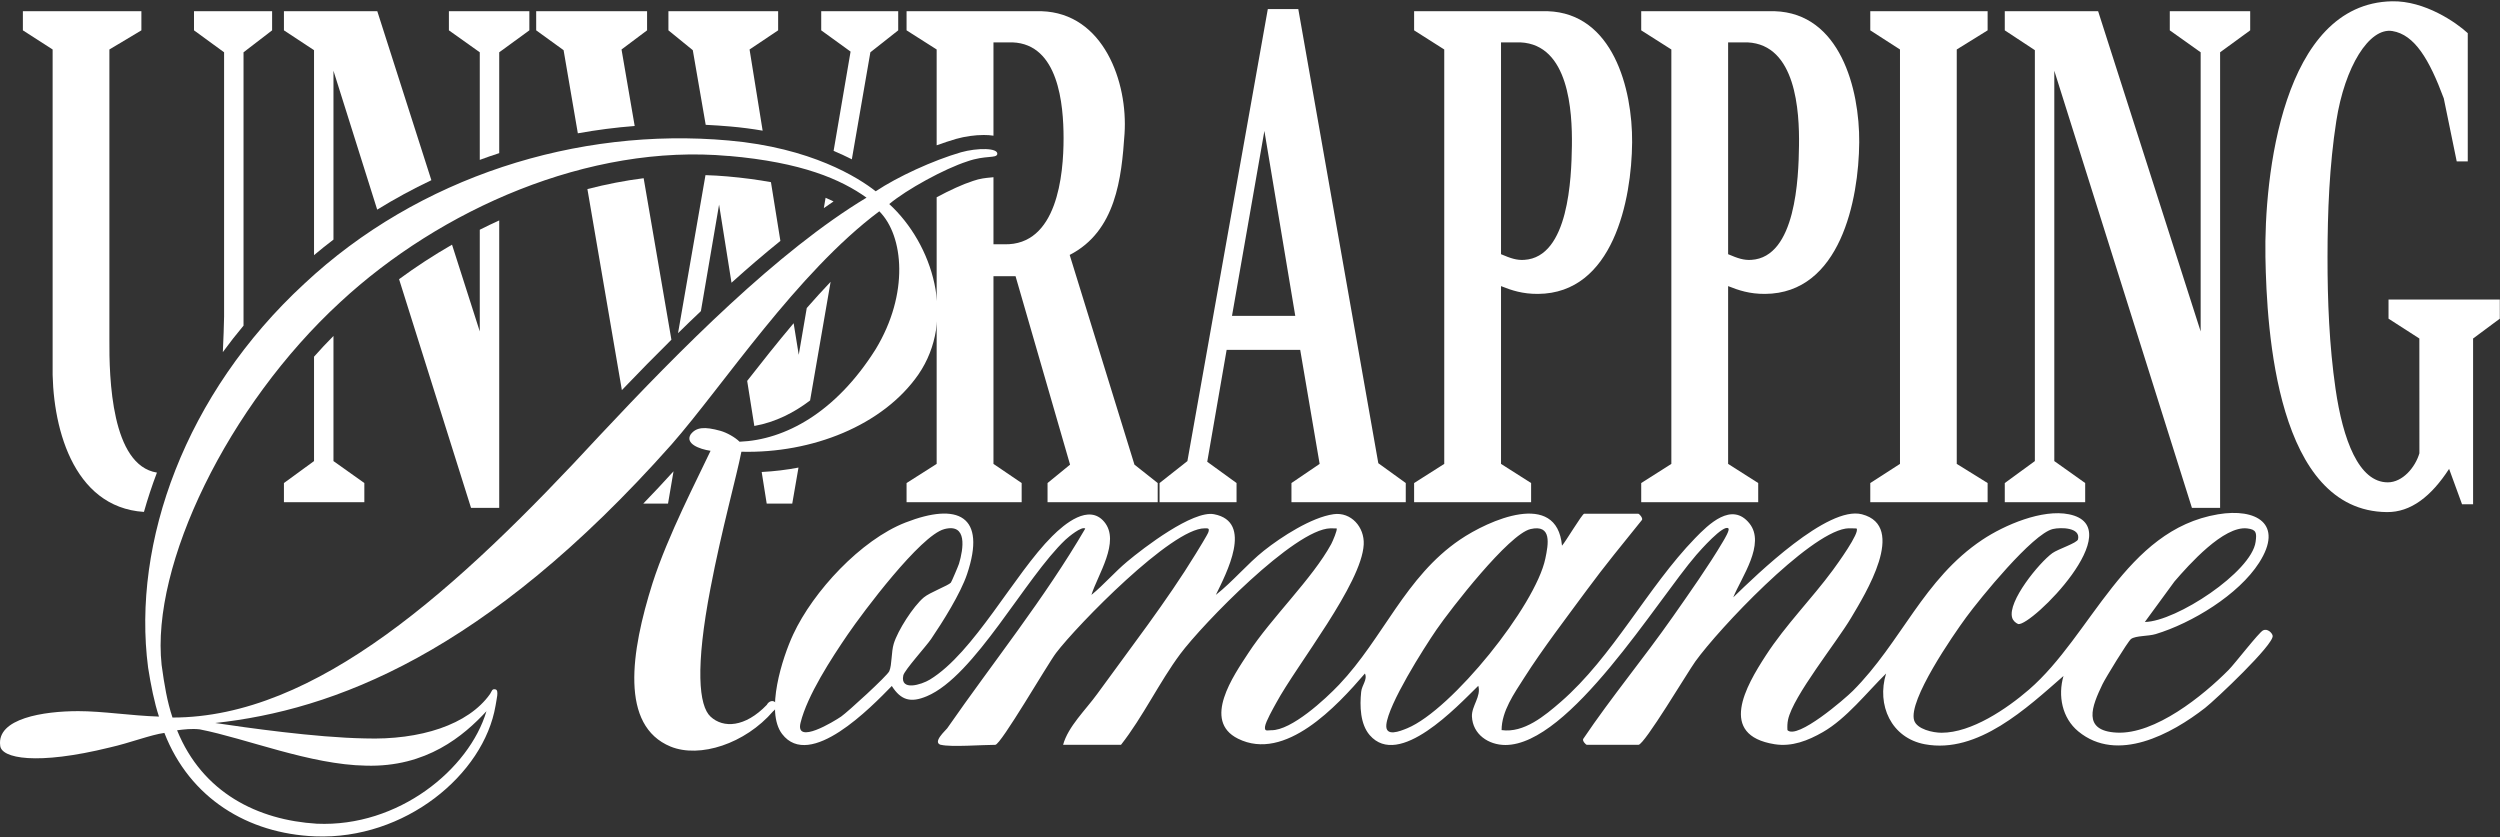
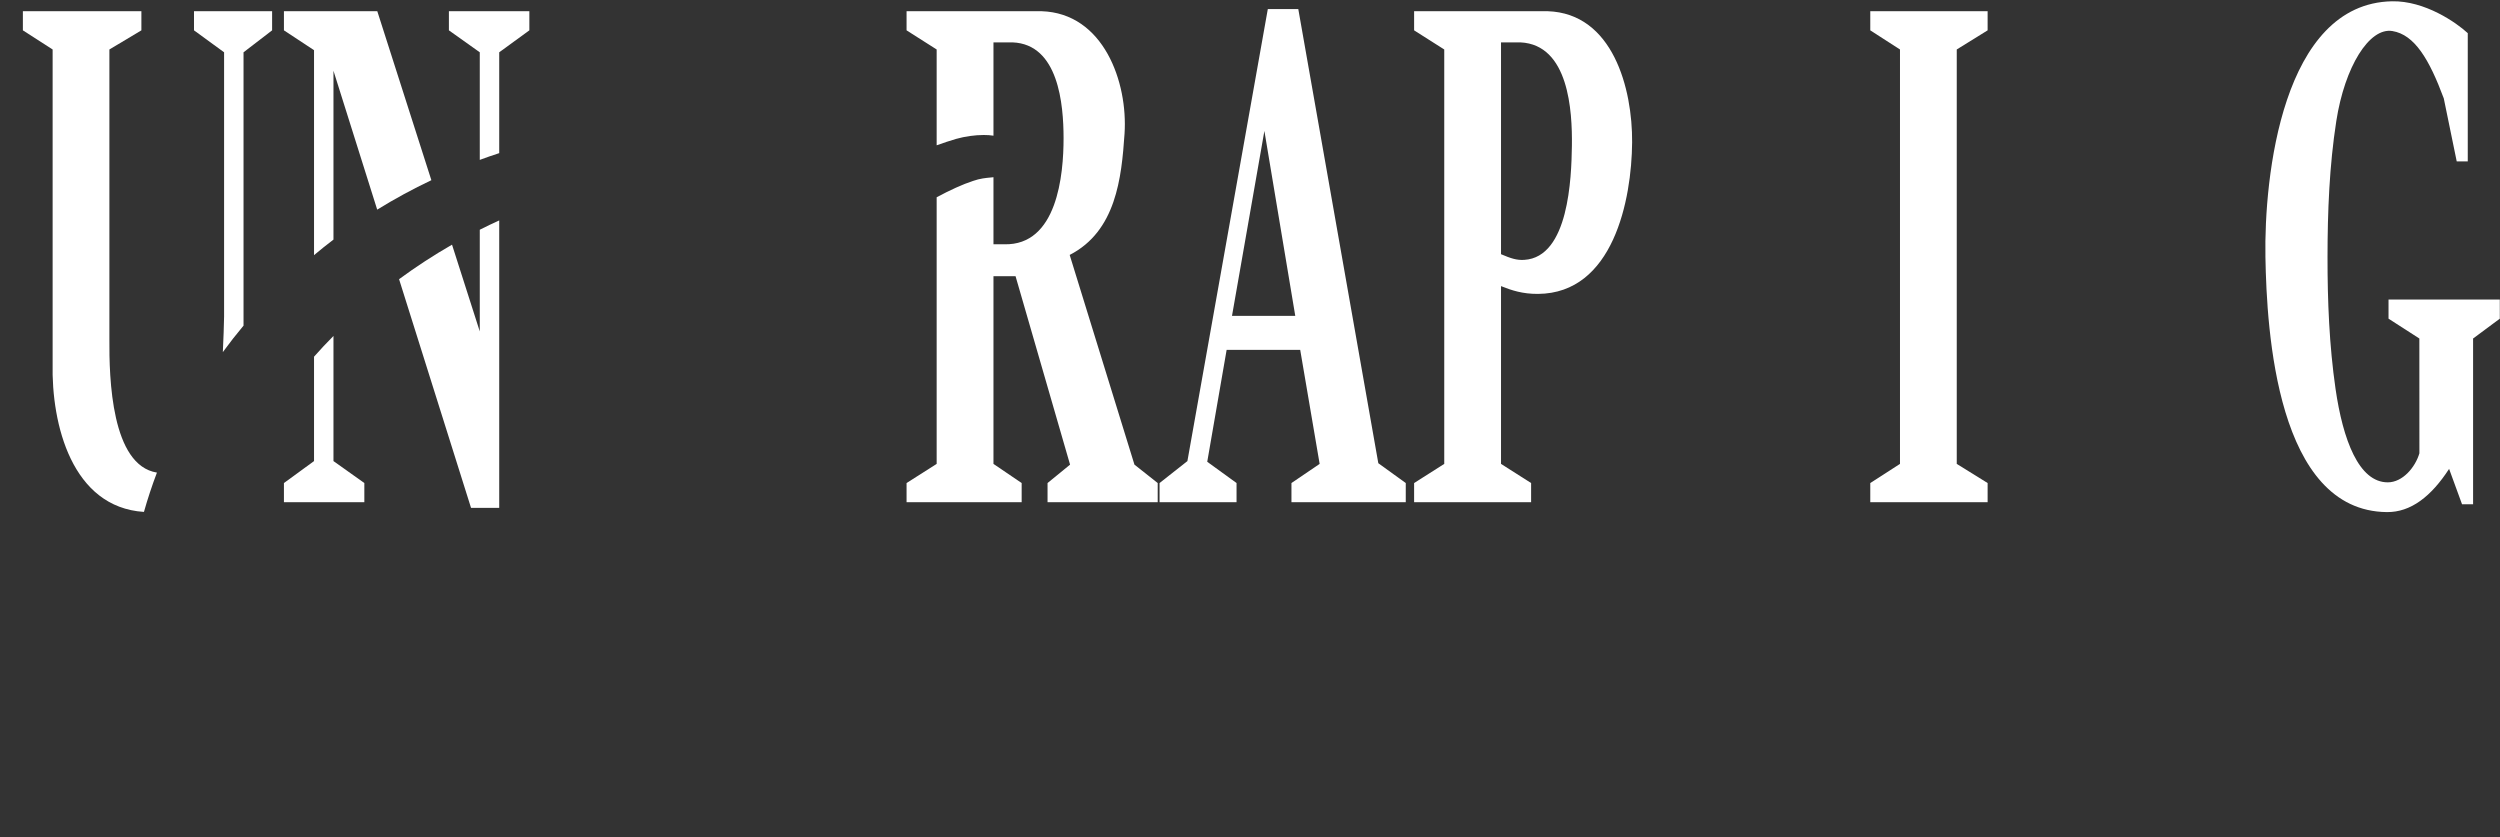
<svg xmlns="http://www.w3.org/2000/svg" fill="none" viewBox="0 0 627 210" height="210" width="627">
  <rect x="0" y="0" width="627" height="210" fill="#333333" stroke="none" />
  <path fill="white" d="M27.435 84.896V12.41C30.65 10.488 32.257 9.532 35.461 7.61V2.81H5.738V7.61C8.725 9.532 10.212 10.488 13.199 12.41V91.119C12.851 106.507 18.085 127.226 36.101 128.388C37.035 125.087 38.121 121.797 39.359 118.528C27.957 116.693 27.349 95.007 27.435 84.896ZM48.655 2.81V7.61C51.674 9.814 53.183 10.911 56.202 13.116V79.391C56.137 81.78 56.072 84.885 55.887 88.306C57.538 86.047 59.264 83.832 61.078 81.671V13.116C63.945 10.911 65.378 9.814 68.245 7.61V2.81H48.655Z" />
  <path fill="white" d="M112.585 2.81V7.61C115.691 9.814 117.233 10.911 120.328 13.116V40.101C121.946 39.493 123.564 38.939 125.204 38.407V13.116C128.223 10.911 129.732 9.814 132.762 7.61V2.81H112.585ZM120.328 57.617V83.126C118.004 75.872 115.68 68.618 113.367 61.364C108.795 63.992 104.354 66.881 100.086 70.019C106.102 89.132 112.118 108.255 118.134 127.368H125.204V55.283C123.564 56.021 121.946 56.803 120.328 57.617ZM83.634 115.639V84.256C81.973 85.928 80.344 87.666 78.758 89.457V115.639C75.739 117.844 74.23 118.941 71.211 121.145V125.945H91.377V121.145C88.271 118.941 86.729 117.844 83.634 115.639ZM83.634 115.639V84.256C81.973 85.928 80.344 87.666 78.758 89.457V115.639C75.739 117.844 74.23 118.941 71.211 121.145V125.945H91.377V121.145C88.271 118.941 86.729 117.844 83.634 115.639ZM83.634 115.639V84.256C81.973 85.928 80.344 87.666 78.758 89.457V115.639C75.739 117.844 74.23 118.941 71.211 121.145V125.945H91.377V121.145C88.271 118.941 86.729 117.844 83.634 115.639ZM83.634 115.639V84.256C81.973 85.928 80.344 87.666 78.758 89.457V115.639C75.739 117.844 74.23 118.941 71.211 121.145V125.945H91.377V121.145C88.271 118.941 86.729 117.844 83.634 115.639ZM83.634 115.639V84.256C81.973 85.928 80.344 87.666 78.758 89.457V115.639C75.739 117.844 74.23 118.941 71.211 121.145V125.945H91.377V121.145C88.271 118.941 86.729 117.844 83.634 115.639ZM83.634 115.639V84.256C81.973 85.928 80.344 87.666 78.758 89.457V115.639C75.739 117.844 74.23 118.941 71.211 121.145V125.945H91.377V121.145C88.271 118.941 86.729 117.844 83.634 115.639ZM94.624 2.81H71.211V7.61C74.23 9.597 75.739 10.596 78.758 12.584V63.992C80.355 62.645 81.973 61.353 83.634 60.093V17.742C87.294 29.351 90.942 40.97 94.602 52.579C98.978 49.875 103.518 47.41 108.187 45.194C103.67 31.066 99.141 16.938 94.624 2.81ZM83.634 84.256C81.973 85.928 80.344 87.666 78.758 89.457V115.639C75.739 117.844 74.23 118.941 71.211 121.145V125.945H91.377V121.145C88.271 118.941 86.729 117.844 83.634 115.639V84.256ZM83.634 115.639V84.256C81.973 85.928 80.344 87.666 78.758 89.457V115.639C75.739 117.844 74.23 118.941 71.211 121.145V125.945H91.377V121.145C88.271 118.941 86.729 117.844 83.634 115.639ZM83.634 115.639V84.256C81.973 85.928 80.344 87.666 78.758 89.457V115.639C75.739 117.844 74.23 118.941 71.211 121.145V125.945H91.377V121.145C88.271 118.941 86.729 117.844 83.634 115.639ZM83.634 115.639V84.256C81.973 85.928 80.344 87.666 78.758 89.457V115.639C75.739 117.844 74.23 118.941 71.211 121.145V125.945H91.377V121.145C88.271 118.941 86.729 117.844 83.634 115.639ZM83.634 115.639V84.256C81.973 85.928 80.344 87.666 78.758 89.457V115.639C75.739 117.844 74.23 118.941 71.211 121.145V125.945H91.377V121.145C88.271 118.941 86.729 117.844 83.634 115.639ZM83.634 115.639V84.256C81.973 85.928 80.344 87.666 78.758 89.457V115.639C75.739 117.844 74.23 118.941 71.211 121.145V125.945H91.377V121.145C88.271 118.941 86.729 117.844 83.634 115.639ZM120.328 57.617V83.126C118.004 75.872 115.68 68.618 113.367 61.364C108.795 63.992 104.354 66.881 100.086 70.019C106.102 89.132 112.118 108.255 118.134 127.368H125.204V55.283C123.564 56.021 121.946 56.803 120.328 57.617ZM83.634 115.639V84.256C81.973 85.928 80.344 87.666 78.758 89.457V115.639C75.739 117.844 74.23 118.941 71.211 121.145V125.945H91.377V121.145C88.271 118.941 86.729 117.844 83.634 115.639ZM120.328 57.617V83.126C118.004 75.872 115.68 68.618 113.367 61.364C108.795 63.992 104.354 66.881 100.086 70.019C106.102 89.132 112.118 108.255 118.134 127.368H125.204V55.283C123.564 56.021 121.946 56.803 120.328 57.617ZM120.328 57.617V83.126C118.004 75.872 115.68 68.618 113.367 61.364C108.795 63.992 104.354 66.881 100.086 70.019C106.102 89.132 112.118 108.255 118.134 127.368H125.204V55.283C123.564 56.021 121.946 56.803 120.328 57.617ZM83.634 115.639V84.256C81.973 85.928 80.344 87.666 78.758 89.457V115.639C75.739 117.844 74.23 118.941 71.211 121.145V125.945H91.377V121.145C88.271 118.941 86.729 117.844 83.634 115.639ZM120.328 57.617V83.126C118.004 75.872 115.68 68.618 113.367 61.364C108.795 63.992 104.354 66.881 100.086 70.019C106.102 89.132 112.118 108.255 118.134 127.368H125.204V55.283C123.564 56.021 121.946 56.803 120.328 57.617Z" />
-   <path fill="white" d="M202.335 77.251C201.662 81.161 200.999 85.081 200.326 88.99C199.903 86.352 199.479 83.702 199.045 81.063C194.951 85.917 191.041 90.858 187.393 95.528C187.99 99.296 188.587 103.064 189.184 106.832C194.549 105.877 199.218 103.444 203.171 100.436C204.887 90.522 206.603 80.596 208.319 70.681C206.299 72.81 204.29 75.014 202.335 77.251ZM207.059 49.603C206.907 50.461 206.766 51.33 206.614 52.199C207.428 51.623 208.243 51.069 209.057 50.516C208.427 50.211 207.765 49.907 207.059 49.603ZM202.335 77.251C201.662 81.161 200.999 85.081 200.326 88.99C199.903 86.352 199.479 83.702 199.045 81.063C194.951 85.917 191.041 90.858 187.393 95.528C187.99 99.296 188.587 103.064 189.184 106.832C194.549 105.877 199.218 103.444 203.171 100.436C204.887 90.522 206.603 80.596 208.319 70.681C206.299 72.81 204.29 75.014 202.335 77.251ZM207.059 49.603C206.907 50.461 206.766 51.33 206.614 52.199C207.428 51.623 208.243 51.069 209.057 50.516C208.427 50.211 207.765 49.907 207.059 49.603ZM193.354 45.683H193.344C190.129 45.097 186.491 44.597 182.354 44.239C180.573 44.087 178.759 43.978 176.935 43.924C174.633 57.14 172.331 70.345 170.05 83.561C171.95 81.693 173.862 79.847 175.784 78.033C177.304 69.129 178.824 60.224 180.345 51.319C181.387 57.846 182.43 64.383 183.461 70.909C187.534 67.239 191.628 63.721 195.722 60.419C194.929 55.5 194.136 50.592 193.354 45.683ZM207.059 49.603C206.907 50.461 206.766 51.33 206.614 52.199C207.428 51.623 208.243 51.069 209.057 50.516C208.427 50.211 207.765 49.907 207.059 49.603ZM202.335 77.251C201.662 81.161 200.999 85.081 200.326 88.99C199.903 86.352 199.479 83.702 199.045 81.063C194.951 85.917 191.041 90.858 187.393 95.528C187.99 99.296 188.587 103.064 189.184 106.832C194.549 105.877 199.218 103.444 203.171 100.436C204.887 90.522 206.603 80.596 208.319 70.681C206.299 72.81 204.29 75.014 202.335 77.251ZM161.33 126.303H167.542C167.563 126.151 167.596 125.999 167.618 125.847C168.052 123.295 168.486 120.754 168.921 118.202C166.401 120.982 163.871 123.686 161.33 126.303ZM161.428 44.695C156.758 45.281 152.045 46.204 147.321 47.42C150.21 64.231 153.088 81.03 155.965 97.841C160.016 93.617 164.164 89.371 168.389 85.201C166.076 71.702 163.752 58.193 161.428 44.695ZM205.962 2.81V7.61C208.905 9.738 210.382 10.803 213.325 12.942C211.902 21.238 210.491 29.535 209.068 37.843C210.74 38.538 212.261 39.254 213.64 39.96C215.193 31.012 216.735 22.064 218.288 13.116C221.078 10.911 222.479 9.814 225.27 7.61V2.81H205.962ZM191.03 118.376C191.454 121.015 191.867 123.665 192.29 126.303H198.697C199.218 123.295 199.74 120.276 200.261 117.268C197.264 117.844 194.169 118.213 191.03 118.376ZM202.335 77.251C201.662 81.161 200.999 85.081 200.326 88.99C199.903 86.352 199.479 83.702 199.045 81.063C194.951 85.917 191.041 90.858 187.393 95.528C187.99 99.296 188.587 103.064 189.184 106.832C194.549 105.877 199.218 103.444 203.171 100.436C204.887 90.522 206.603 80.596 208.319 70.681C206.299 72.81 204.29 75.014 202.335 77.251ZM207.059 49.603C206.907 50.461 206.766 51.33 206.614 52.199C207.428 51.623 208.243 51.069 209.057 50.516C208.427 50.211 207.765 49.907 207.059 49.603ZM195.157 2.81H167.639V7.61C170.083 9.597 171.31 10.596 173.753 12.584C175.078 20.261 175.892 24.974 176.989 31.305C179.042 31.403 181.094 31.544 183.125 31.718C186.003 31.968 188.717 32.326 191.269 32.771C190.173 25.984 189.087 19.197 187.99 12.41C190.857 10.488 192.29 9.532 195.157 7.61V2.81ZM162.286 2.81H134.475V7.61C137.222 9.597 138.601 10.596 141.349 12.584C142.543 19.534 143.738 26.484 144.921 33.434C149.623 32.587 154.391 31.968 159.18 31.598C158.083 25.202 156.975 18.806 155.879 12.41C158.441 10.488 159.723 9.532 162.286 7.61V2.81Z" />
  <path fill="white" d="M284.52 116.53C279.101 98.992 273.683 81.465 268.275 63.938C279.894 57.976 281.284 44.641 282.034 33.553C282.902 20.663 276.81 3.288 261.194 2.81H227.367V7.61C230.386 9.532 231.896 10.488 234.914 12.41V36.442C236.609 35.834 238.259 35.28 239.834 34.824C242.038 34.205 244.536 33.857 246.708 33.857C247.609 33.857 248.434 33.911 249.162 34.031V10.629H253.94C265.495 11.074 266.733 26.201 266.743 34.617C266.754 43.848 265.158 61.636 251.833 61.266H249.162V44.445C248.88 44.478 248.63 44.499 248.413 44.521C247.262 44.63 245.828 44.749 244.026 45.379L243.917 45.422C241.495 46.193 238.161 47.725 234.914 49.473V116.345C231.896 118.267 230.386 119.223 227.367 121.145V125.945H256.232V121.145C253.397 119.223 251.985 118.267 249.162 116.345V69.27H254.7C259.25 85.016 263.811 100.773 268.372 116.53C266.114 118.376 264.984 119.299 262.725 121.145V125.945H290.352V121.145C288.017 119.299 286.855 118.376 284.52 116.53Z" />
  <path fill="white" d="M345.68 116.172C338.991 78.207 332.301 40.243 325.612 2.278H317.967C311.245 40.069 304.523 77.849 297.801 115.64C295.01 117.844 293.609 118.941 290.818 121.145V125.945H310.126V121.145C307.184 119.017 305.717 117.953 302.775 115.813C304.718 104.585 305.696 98.97 307.64 87.742H326.09C328.044 99.188 329.011 104.91 330.966 116.345C328.131 118.268 326.72 119.223 323.896 121.145V125.945H352.565V121.145C349.818 119.158 348.438 118.159 345.68 116.172ZM308.986 79.217C311.69 63.753 314.394 48.3 317.109 32.837C319.683 48.3 322.267 63.753 324.852 79.217H308.986Z" />
  <path fill="white" d="M388.118 2.81H354.66V7.61C357.679 9.532 359.189 10.488 362.218 12.41V116.345C359.189 118.267 357.679 119.223 354.66 121.145V125.945H384.002V121.145C380.983 119.223 379.474 118.267 376.455 116.345V71.757C379.126 72.821 381.83 73.733 385.729 73.711C404.57 73.581 409.229 50.201 409.337 35.681C409.435 22.324 404.559 3.32 388.118 2.81ZM394.232 36.572C394.112 44.597 393.461 64.492 382.287 65.176C380.408 65.295 378.942 64.817 376.455 63.753V10.629H381.331C393.461 11.215 394.351 27.819 394.232 36.572Z" />
-   <path fill="white" d="M445.075 2.81H411.617V7.61C414.647 9.532 416.156 10.488 419.175 12.41V116.345C416.156 118.267 414.647 119.223 411.617 121.145V125.945H440.959V121.145C437.94 119.223 436.431 118.267 433.412 116.345V71.757C436.094 72.821 438.787 73.733 442.686 73.711C461.527 73.581 466.186 50.201 466.294 35.681C466.392 22.324 461.516 3.32 445.075 2.81ZM451.189 36.572C451.08 44.597 450.418 64.492 439.244 65.176C437.365 65.295 435.899 64.817 433.412 63.753V10.629H438.288C450.418 11.215 451.319 27.819 451.189 36.572Z" />
  <path fill="white" d="M498.495 7.61V2.81H469.066V7.61C472.042 9.532 473.53 10.488 476.516 12.41V116.345C473.53 118.267 472.042 119.223 469.066 121.145V125.945H498.495V121.145C495.4 119.223 493.858 118.267 490.753 116.345V12.41C493.858 10.488 495.4 9.532 498.495 7.61Z" />
-   <path fill="white" d="M544.182 2.81V7.61C547.277 9.814 548.83 10.911 551.925 13.116V83.126C543.357 56.358 534.789 29.578 526.21 2.81H502.797V7.61C505.816 9.597 507.325 10.596 510.344 12.584V115.639C507.325 117.844 505.816 118.941 502.797 121.145V125.945H522.963V121.145C519.868 118.941 518.315 117.844 515.22 115.639V17.742C526.688 54.164 538.144 90.598 549.623 127.02C549.655 127.14 549.699 127.248 549.731 127.368H556.801V13.116C559.82 10.911 561.329 9.814 564.348 7.61V2.81H544.182Z" />
  <path fill="white" d="M599.043 75.123V79.923C602.138 81.91 603.68 82.909 606.774 84.897C606.774 96.419 606.775 102.174 606.785 113.685C605.732 117.236 602.572 120.972 598.847 120.972C591.582 120.972 587.597 110.275 585.751 97.515C584.176 86.613 583.731 75.449 583.742 64.47C583.753 53.144 584.198 41.589 585.946 30.35C588.075 16.7 594.21 6.85 599.998 7.784C605.591 8.696 609.261 14.897 612.899 24.671C614.191 30.991 614.843 34.151 616.146 40.482H618.915V8.316C616.048 5.656 608.132 0.15 599.9 0.324C572.361 0.888 567.811 44.391 568.169 64.47C568.495 83.029 571.025 128.204 598.652 128.432C604.624 128.486 609.739 124.523 614.235 117.594C615.538 121.146 616.19 122.926 617.482 126.477H620.251V84.897C622.933 82.909 624.269 81.91 626.951 79.923V75.123H599.043Z" />
-   <path fill="white" d="M236.034 186.834C233.667 186.237 237.218 183.153 237.555 182.664C249.131 165.995 261.945 150.129 272.185 132.57C271.317 131.886 267.961 134.666 267.244 135.339C257.167 144.83 244.461 169.579 232.44 174.617C228.455 176.29 225.99 175.692 223.666 172.044C218.507 177.343 203.12 193.23 196.148 184.076C191.88 178.472 196.202 164.952 198.95 159.078C203.967 148.305 215.901 135.415 227.097 131.049C240.248 125.924 247.48 129.301 242.539 143.994C240.9 148.87 236.469 155.917 233.515 160.272C232.31 162.053 226.815 168.091 226.543 169.405C225.707 173.401 231.083 171.729 233.2 170.447C244.277 163.725 254.333 143.994 263.9 134.47C266.984 131.397 273.087 126.271 276.942 130.876C281.068 135.806 275.248 144.254 273.728 149.206C276.866 146.633 279.559 143.473 282.676 140.866C286.889 137.337 299.16 127.954 304.471 128.964C314.483 130.865 307.5 143.896 304.938 149.195C309.162 145.883 312.821 141.42 316.991 138.108C321.368 134.633 328.926 129.746 334.443 128.964C338.862 128.335 342.229 132.211 342.022 136.523C341.566 146.372 325.277 166.668 320.054 176.322C319.326 177.658 317.448 180.948 317.274 182.197C317.089 183.566 317.849 183.131 318.838 183.142C323.887 183.207 332.368 175.378 335.833 171.729C346.963 160.001 352.426 144.689 366.141 135.361C373.265 130.517 390.466 122.731 391.748 136.859C392.649 135.882 396.819 128.845 397.308 128.845H410.904C411.088 128.845 412.055 129.855 411.827 130.376C407.168 136.164 402.357 142.017 397.959 148.001C392.855 154.94 386.839 162.791 382.278 169.97C379.77 173.912 376.61 178.342 376.599 183.109C382.191 183.902 387.437 179.504 391.444 176.029C404.508 164.681 413.162 147.339 425.108 135.002C428.529 131.473 434.338 125.761 438.758 131.267C442.885 136.403 436.717 144.841 434.697 149.814C440.626 144.081 458.392 126.749 466.982 128.986C478.428 131.972 467.72 149.109 464.256 154.951C460.607 161.119 449.704 174.585 448.445 180.492C448.26 181.372 448.238 182.23 448.293 183.12C450.736 185.596 462.714 175.247 464.69 173.271C476.875 161.076 482.38 145.232 497.171 135.371C502.731 131.668 512.189 127.618 518.911 128.986C534.473 132.157 509.464 157.112 506.163 156.515C505.478 156.222 504.859 155.635 504.653 154.929C503.426 150.89 511.418 141.127 514.731 138.727C516.142 137.706 520.953 136.197 521.17 135.263C521.854 132.255 516.826 132.222 514.861 132.678C509.79 133.851 496.585 150.097 493.142 154.788C489.797 159.349 478.525 175.682 480.067 180.666C480.762 182.903 484.802 183.772 486.93 183.772C494.456 183.794 503.35 177.723 508.877 172.945C524.645 159.306 532.931 132.895 556.29 128.986C565.889 127.379 572.818 131.386 566.595 141.116C561.437 149.185 549.698 156.287 540.663 159.023C538.773 159.599 535.689 159.392 534.473 160.25C533.702 160.793 528.012 170.122 527.306 171.598C524.667 177.115 522.104 183.272 530.835 183.739C540.457 184.25 552.51 174.509 558.939 168.015C560.514 166.429 566.508 158.621 567.583 158.089C568.658 157.557 569.864 158.719 569.983 159.447C570.353 161.619 555.616 175.53 553.043 177.539C544.627 184.087 531.009 191.504 521.225 183.424C517.174 180.08 516.088 174.498 517.521 169.535C508.378 177.506 496.074 189.136 482.76 186.66C474.323 185.086 470.598 176.833 473.03 168.916C468.198 173.673 463.072 180.232 457.176 183.609C453.451 185.748 449.411 187.345 445.067 186.65C430.776 184.369 437.857 172.109 442.863 164.399C447.869 156.688 454.374 150.195 459.695 142.962C460.672 141.637 466.602 133.471 465.613 132.537C464.712 132.537 463.778 132.429 462.877 132.57C453.331 134.133 431.157 157.622 425.195 165.886C423.283 168.536 412.413 186.802 410.925 186.802H397.948C397.786 186.802 396.786 185.835 397.069 185.325C404.138 174.835 412.294 165.039 419.537 154.69C423.609 148.87 428.583 141.844 432.134 135.806C432.471 135.241 433.882 132.906 433.48 132.526C432.286 131.397 426.389 138.075 425.444 139.161C415.519 150.661 393.648 186.834 377.554 186.845C373.33 186.845 369.356 184.195 369.16 179.689C369.051 177.072 371.538 174.639 370.756 172C365.435 177.191 350.884 192.872 343.521 184.369C341.121 181.589 341.012 177.039 341.382 173.521C341.555 171.805 343.021 170.458 342.326 168.916C335.3 177.072 322.323 191.156 310.487 185.26C301.452 180.764 309.368 169.459 313.082 163.78C318.903 154.875 329.132 145.156 333.878 136.436C334.214 135.806 335.518 132.798 335.214 132.526C334.703 132.526 334.182 132.494 333.661 132.505C324.68 132.711 301.636 156.482 296.011 164.019C290.809 171.001 286.618 179.841 281.145 186.802H266.625C267.853 182.241 272.316 178.006 275.172 174.053C283.284 162.846 292.753 150.596 299.888 138.901C300.485 137.923 302.885 134.057 303.07 133.438C303.385 132.418 302.939 132.505 302.136 132.505C293.893 132.45 270.187 156.754 264.855 163.769C262.716 166.581 251.01 186.802 249.62 186.802C246.427 186.802 238.467 187.41 236.024 186.802L236.034 186.834ZM236.806 132.711C230.844 134.307 216.477 153.474 212.6 159.143C208.538 165.094 202.457 174.411 200.774 181.285C199.395 186.899 209.157 180.948 210.96 179.71C212.578 178.592 222.547 169.481 223.036 168.33C223.731 166.701 223.503 163.562 224.154 161.434C225.164 158.133 229.019 152.084 231.691 149.836C233.189 148.576 237.859 146.85 238.478 146.122C238.652 145.916 240.346 141.941 240.519 141.377C241.627 137.652 242.691 131.136 236.795 132.711H236.806ZM383.864 132.689C378.412 133.949 363.861 152.703 360.288 157.894C357.041 162.618 348.158 176.681 347.691 181.774C347.409 184.89 351.079 183.413 352.947 182.642C364.121 178.006 385.091 151.943 387.567 140.106C388.327 136.479 389.283 131.44 383.853 132.689H383.864ZM537.926 155.993C545.767 155.874 564.673 143.462 565.705 135.904C566.02 133.612 565.9 132.798 563.587 132.526C557.712 131.831 549.014 141.594 545.354 145.84L537.926 155.993Z" />
-   <path fill="white" d="M242.595 40.482C236.904 42.306 227.348 47.54 223.026 51.178C233.951 61.191 239.869 80.075 230.313 93.954C221.441 106.692 203.686 113.75 185.941 113.294C184.801 119.213 180.935 133.091 178.209 147.425C174.343 167.45 175.256 177.006 178.209 179.732C181.391 182.686 186.853 182.458 192.316 176.778C192.772 175.866 193.912 175.41 194.596 176.322C194.824 177.006 194.596 177.919 193.912 178.375C186.853 186.563 175.484 190.211 168.197 187.247C155.459 182.013 158.185 163.584 163.647 146.285C167.513 134.231 175.028 119.886 178.209 113.066C175.256 112.61 171.835 111.242 173.203 108.972C174.571 107.148 176.613 106.92 180.707 108.06C182.303 108.516 184.345 109.656 185.485 110.786C196.866 110.33 209.604 103.499 219.616 87.579C228.032 73.701 226.675 59.138 220.528 52.992C199.82 68.466 181.391 96.679 168.425 111.47C121.556 164.257 83.32 178.136 53.967 181.328C61.699 182.469 78.998 184.966 91.508 185.194C105.386 185.65 117.451 181.785 122.913 174.042C123.369 173.358 123.369 172.674 124.281 172.902C125.194 173.13 124.509 175.399 124.281 176.996C121.328 194.284 101.531 210.671 78.998 209.758C62.155 209.074 47.592 200.202 41.229 183.815C37.819 184.271 32.584 186.324 27.578 187.453C9.15 192.003 0.278 190.179 0.05 186.997C-0.862 180.166 10.974 178.353 19.618 178.353C25.765 178.353 32.813 179.493 39.871 179.721C38.731 176.311 37.819 171.761 37.145 167.439C33.051 136.034 46.474 98.721 76.283 71.192C104.952 44.337 144.773 31.827 182.77 35.237C203.479 37.061 215.305 44.565 219.627 47.975C225.089 44.337 233.962 40.243 241.02 38.191C245.114 37.05 250.348 37.05 250.12 38.647C249.892 39.787 247.167 38.875 242.617 40.471L242.595 40.482ZM182.749 39.124C147.705 35.943 110.392 52.547 85.361 75.753C57.148 101.696 37.808 141.735 40.534 166.766C41.218 171.772 41.902 175.866 43.259 179.96C79.215 179.96 114.475 148.11 150.431 109.189C170.684 87.568 195.031 62.993 217.325 49.571C210.95 45.021 201.166 40.699 182.738 39.103L182.749 39.124ZM91.736 192.025C77.857 191.797 61.699 185.194 50.101 182.925C48.048 182.697 46.235 182.925 44.41 183.153C50.785 198.856 64.663 205.675 79.454 206.587C99.935 207.5 117.679 192.937 122.001 178.375C116.311 184.521 106.982 192.481 91.736 192.025Z" />
</svg>